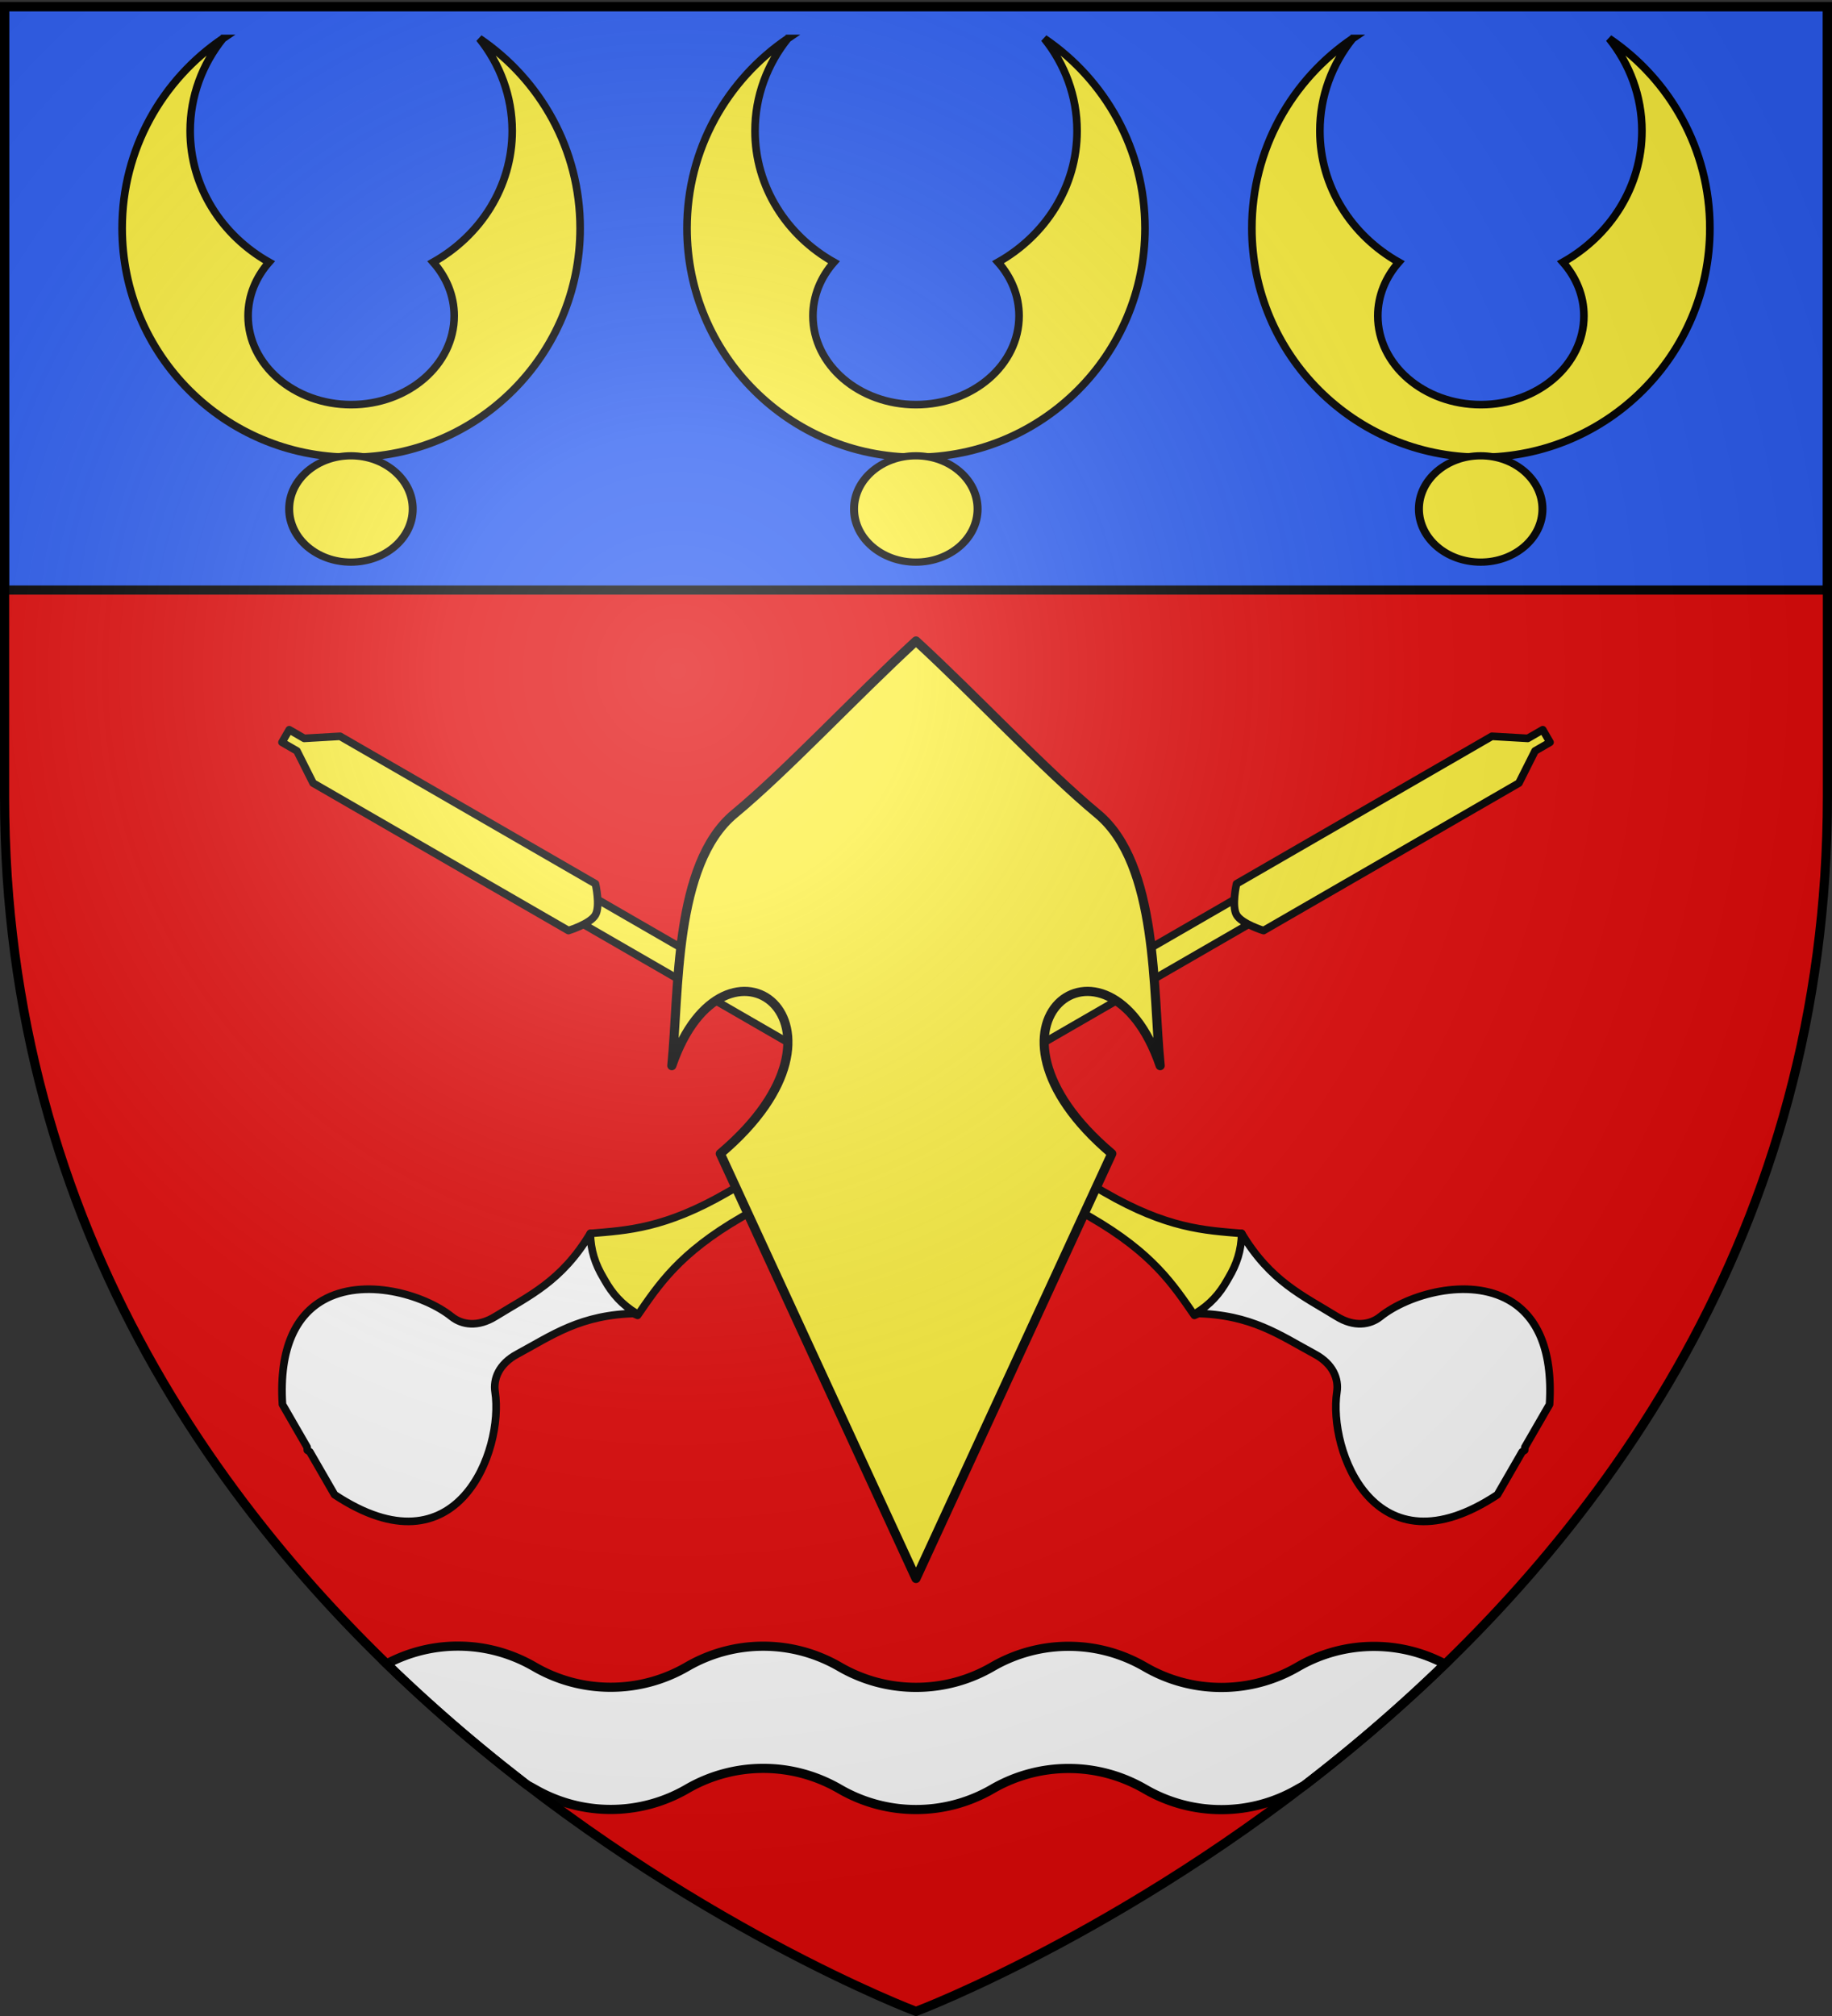
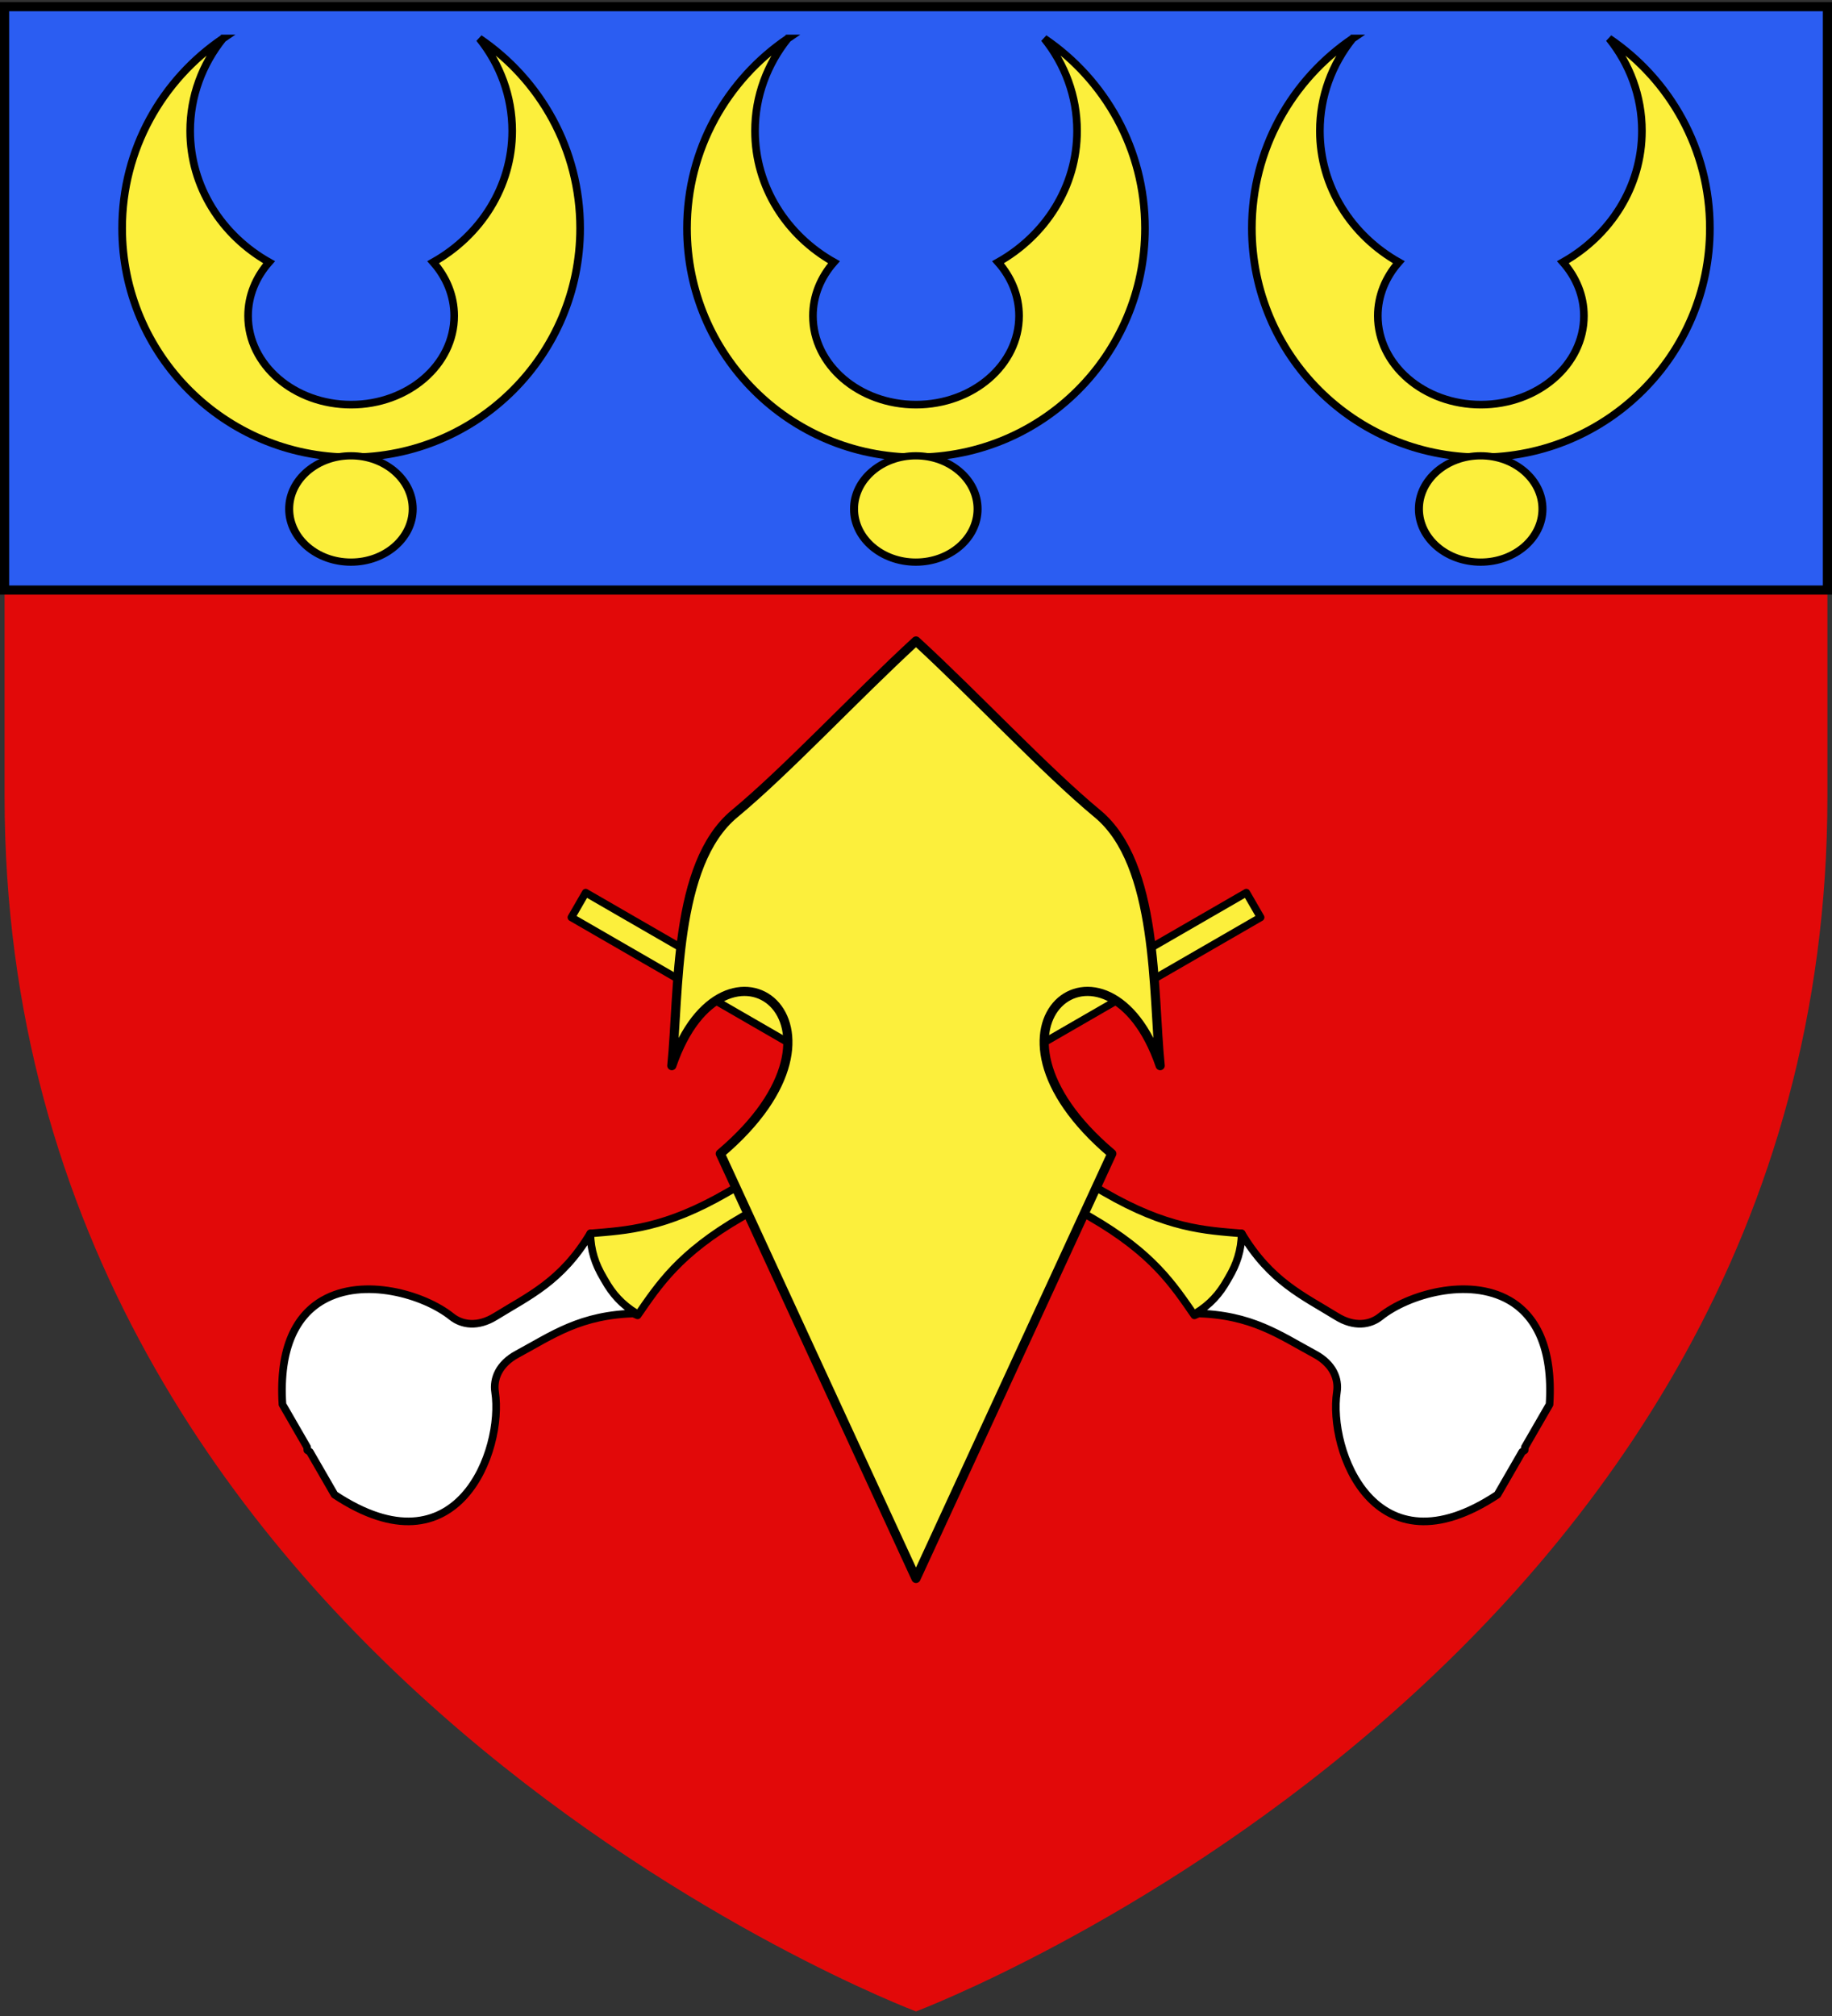
<svg xmlns="http://www.w3.org/2000/svg" xmlns:xlink="http://www.w3.org/1999/xlink" width="600" height="660" version="1.0">
  <rect width="100%" height="100%" fill="#333333" stroke="none" />
  <desc>Flag of Canton of Valais (Wallis)</desc>
  <defs>
    <g id="c">
      <path id="b" d="M0 0v1h.5z" transform="rotate(18 3.157 -.5)" />
      <use xlink:href="#b" width="810" height="540" transform="scale(-1 1)" />
    </g>
    <g id="d">
      <use xlink:href="#c" width="810" height="540" transform="rotate(72)" />
      <use xlink:href="#c" width="810" height="540" transform="rotate(144)" />
    </g>
    <g id="g">
      <path id="f" d="M0 0v1h.5z" transform="rotate(18 3.157 -.5)" />
      <use xlink:href="#f" width="810" height="540" transform="scale(-1 1)" />
    </g>
    <g id="h">
      <use xlink:href="#g" width="810" height="540" transform="rotate(72)" />
      <use xlink:href="#g" width="810" height="540" transform="rotate(144)" />
    </g>
    <radialGradient xlink:href="#a" id="k" cx="221.445" cy="226.331" r="300" fx="221.445" fy="226.331" gradientTransform="matrix(1.353 0 0 1.349 -77.63 -85.747)" gradientUnits="userSpaceOnUse" />
    <linearGradient id="a">
      <stop offset="0" style="stop-color:white;stop-opacity:.314" />
      <stop offset=".19" style="stop-color:white;stop-opacity:.251" />
      <stop offset=".6" style="stop-color:#6b6b6b;stop-opacity:.125" />
      <stop offset="1" style="stop-color:black;stop-opacity:.125" />
    </linearGradient>
-     <path id="e" d="M2.922 27.673c0-5.952 2.317-9.844 5.579-11.013 1.448-.519 3.307-.273 5.018 1.447 2.119 2.129 2.736 7.993-3.483 9.121.658-.956.619-3.081-.714-3.787-.99-.524-2.113-.253-2.676.123-.824.552-1.729 2.106-1.679 4.108z" />
  </defs>
  <g style="display:inline">
    <path d="M300 658.5s298.5-112.32 298.5-397.772V2.176H1.5v258.552C1.5 546.18 300 658.5 300 658.5" style="fill:#e20909;fill-opacity:1;fill-rule:evenodd;stroke:none;stroke-width:1px;stroke-linecap:butt;stroke-linejoin:miter;stroke-opacity:1" />
    <path d="M1.5 2.176h597v191H1.5z" style="fill:#2b5df2;fill-opacity:1;fill-rule:nonzero;stroke:#000;stroke-opacity:1;stroke-width:3" />
-     <path d="M150 538.906a49.6 49.6 0 0 0-23.344 5.813c15.207 14.753 30.763 27.97 46 39.687.79.405 1.578.806 2.344 1.25a49.7 49.7 0 0 0 25 6.719c9.117 0 17.638-2.45 25-6.719a49.7 49.7 0 0 1 25-6.718c9.117 0 17.638 2.481 25 6.75a49.7 49.7 0 0 0 25 6.718c9.117 0 17.638-2.45 25-6.718a49.7 49.7 0 0 1 25-6.72c9.117 0 17.638 2.483 25 6.75a49.7 49.7 0 0 0 25 6.72c9.117 0 17.638-2.451 25-6.72.684-.396 1.39-.76 2.094-1.124 15.29-11.744 30.892-25.01 46.156-39.813C466.299 541.107 458.406 539 450 539a49.7 49.7 0 0 0-25 6.719 49.65 49.65 0 0 1-25 6.718 49.7 49.7 0 0 1-25-6.718c-7.362-4.268-15.883-6.75-25-6.75a49.7 49.7 0 0 0-25 6.718 49.65 49.65 0 0 1-25 6.72 49.7 49.7 0 0 1-25-6.72c-7.362-4.268-15.883-6.75-25-6.75a49.7 49.7 0 0 0-25 6.72 49.65 49.65 0 0 1-25 6.718 49.7 49.7 0 0 1-25-6.719c-7.362-4.268-15.883-6.75-25-6.75z" style="fill:#fff;fill-opacity:1;stroke:#000;stroke-opacity:1;stroke-width:3" />
  </g>
  <g id="i" style="display:inline">
    <path d="m168.719 367.531-11.438 15.406h-.125l.063.063-.063.094h.125L168.72 398.5c10.97-5.173 21.857-10.813 45.625-10.813h196.219v-9.343h-196.22c-23.767 0-34.654-5.64-45.624-10.813" style="fill:#fcef3c;stroke:#000;stroke-width:2.5;stroke-linecap:round;stroke-linejoin:round;stroke-miterlimit:4;stroke-opacity:1;stroke-dasharray:none" transform="rotate(-30 248.71 339.731)" />
    <path d="M81.938 342.688c-9.826-.041-20.113 5.98-28.532 22.906v16.156l-.437.906.437.875v16.188c21.553 43.332 55.359 15.052 62.344-2.813 1.584-4.052 5.673-7.331 12.469-7.125 12.935.393 24.42-.925 40.5 8-2.7-4.914-3.634-9.567-3.563-14.687.004-.292-.01-.58 0-.875-.071-5.12.862-9.774 3.563-14.688-16.08 8.925-27.565 7.608-40.5 8-6.796.207-10.885-3.072-12.469-7.125-4.257-10.886-18.484-25.655-33.812-25.719" style="fill:#fff;fill-opacity:1;fill-rule:nonzero;stroke:#000;stroke-width:2.5;stroke-linecap:round;stroke-linejoin:round;stroke-miterlimit:4;stroke-opacity:1;stroke-dasharray:none" transform="rotate(-30 248.71 339.731)" />
-     <path d="M409.25 374.219s-5.094 5.442-5.094 8.844 5.094 8.843 5.094 8.843h96.563l9.843-6.469h5.657v-4.75h-5.657l-9.843-6.468z" style="fill:#fcef3c;stroke:#000;stroke-width:2.5;stroke-linecap:round;stroke-linejoin:round;stroke-miterlimit:4;stroke-opacity:1;stroke-dasharray:none" transform="rotate(-30 248.71 339.731)" />
  </g>
  <use xlink:href="#i" width="600" height="660" transform="matrix(-1 0 0 1 599.999 0)" />
  <path d="M300 209.844c-19.867 18.244-42.199 42.28-59.438 56.562-20.011 16.58-18.065 58.169-20.531 82.469 17.23-50.16 66.272-13.783 15.875 28.813L300 516.75l64.125-139.062c-50.397-42.596-1.386-78.974 15.844-28.813-2.467-24.3-.52-65.89-20.532-82.469-17.239-14.282-39.57-38.318-59.437-56.562" style="fill:#fcef3c;fill-opacity:1;fill-rule:nonzero;stroke:#000;stroke-width:3;stroke-linecap:round;stroke-linejoin:round;stroke-miterlimit:4;stroke-opacity:1;stroke-dasharray:none;display:inline" />
  <g id="j" style="display:inline">
    <path d="M257.063 36.594c-19.91 13.484-33.032 36.267-33.032 62.125 0 41.421 33.579 75 75 75s75-33.579 75-75c0-25.857-13.09-48.64-33-62.125 6.739 8.398 10.75 18.883 10.75 30.25 0 18.303-10.395 34.287-25.875 43 4.317 4.883 6.875 10.95 6.875 17.562 0 16.054-15.11 29.063-33.75 29.063s-33.75-13.01-33.75-29.063c0-6.604 2.567-12.681 6.875-17.562-15.47-8.713-25.844-24.697-25.844-43 0-11.367 4.012-21.852 10.75-30.25z" style="fill:#fcef3c;fill-opacity:1;fill-rule:nonzero;stroke:#000;stroke-width:2.5;stroke-miterlimit:4;stroke-opacity:1;stroke-dasharray:none" transform="translate(.969 -24)" />
    <path d="M381.089 104.936c0 41.974-35.801 76.002-79.964 76.002s-79.964-34.028-79.964-76.002c0-41.975 35.801-76.002 79.964-76.002s79.964 34.027 79.964 76.002z" style="fill:#fcef3c;fill-opacity:1;fill-rule:nonzero;stroke:#000;stroke-width:10.371;stroke-miterlimit:4;stroke-opacity:1;stroke-dasharray:none" transform="matrix(.253 0 0 .229 223.755 142.594)" />
  </g>
  <use xlink:href="#j" width="600" height="660" style="display:inline" transform="translate(-185)" />
  <use xlink:href="#j" width="600" height="660" style="display:inline" transform="translate(185)" />
-   <path d="M300 658.5s298.5-112.32 298.5-397.772V2.176H1.5v258.552C1.5 546.18 300 658.5 300 658.5" style="opacity:1;fill:url(#k);fill-opacity:1;fill-rule:evenodd;stroke:none;stroke-width:1px;stroke-linecap:butt;stroke-linejoin:miter;stroke-opacity:1" />
-   <path d="M300 658.5S1.5 546.18 1.5 260.728V2.176h597v258.552C598.5 546.18 300 658.5 300 658.5z" style="opacity:1;fill:none;fill-opacity:1;fill-rule:evenodd;stroke:#000;stroke-width:3;stroke-linecap:butt;stroke-linejoin:miter;stroke-miterlimit:4;stroke-dasharray:none;stroke-opacity:1" />
</svg>